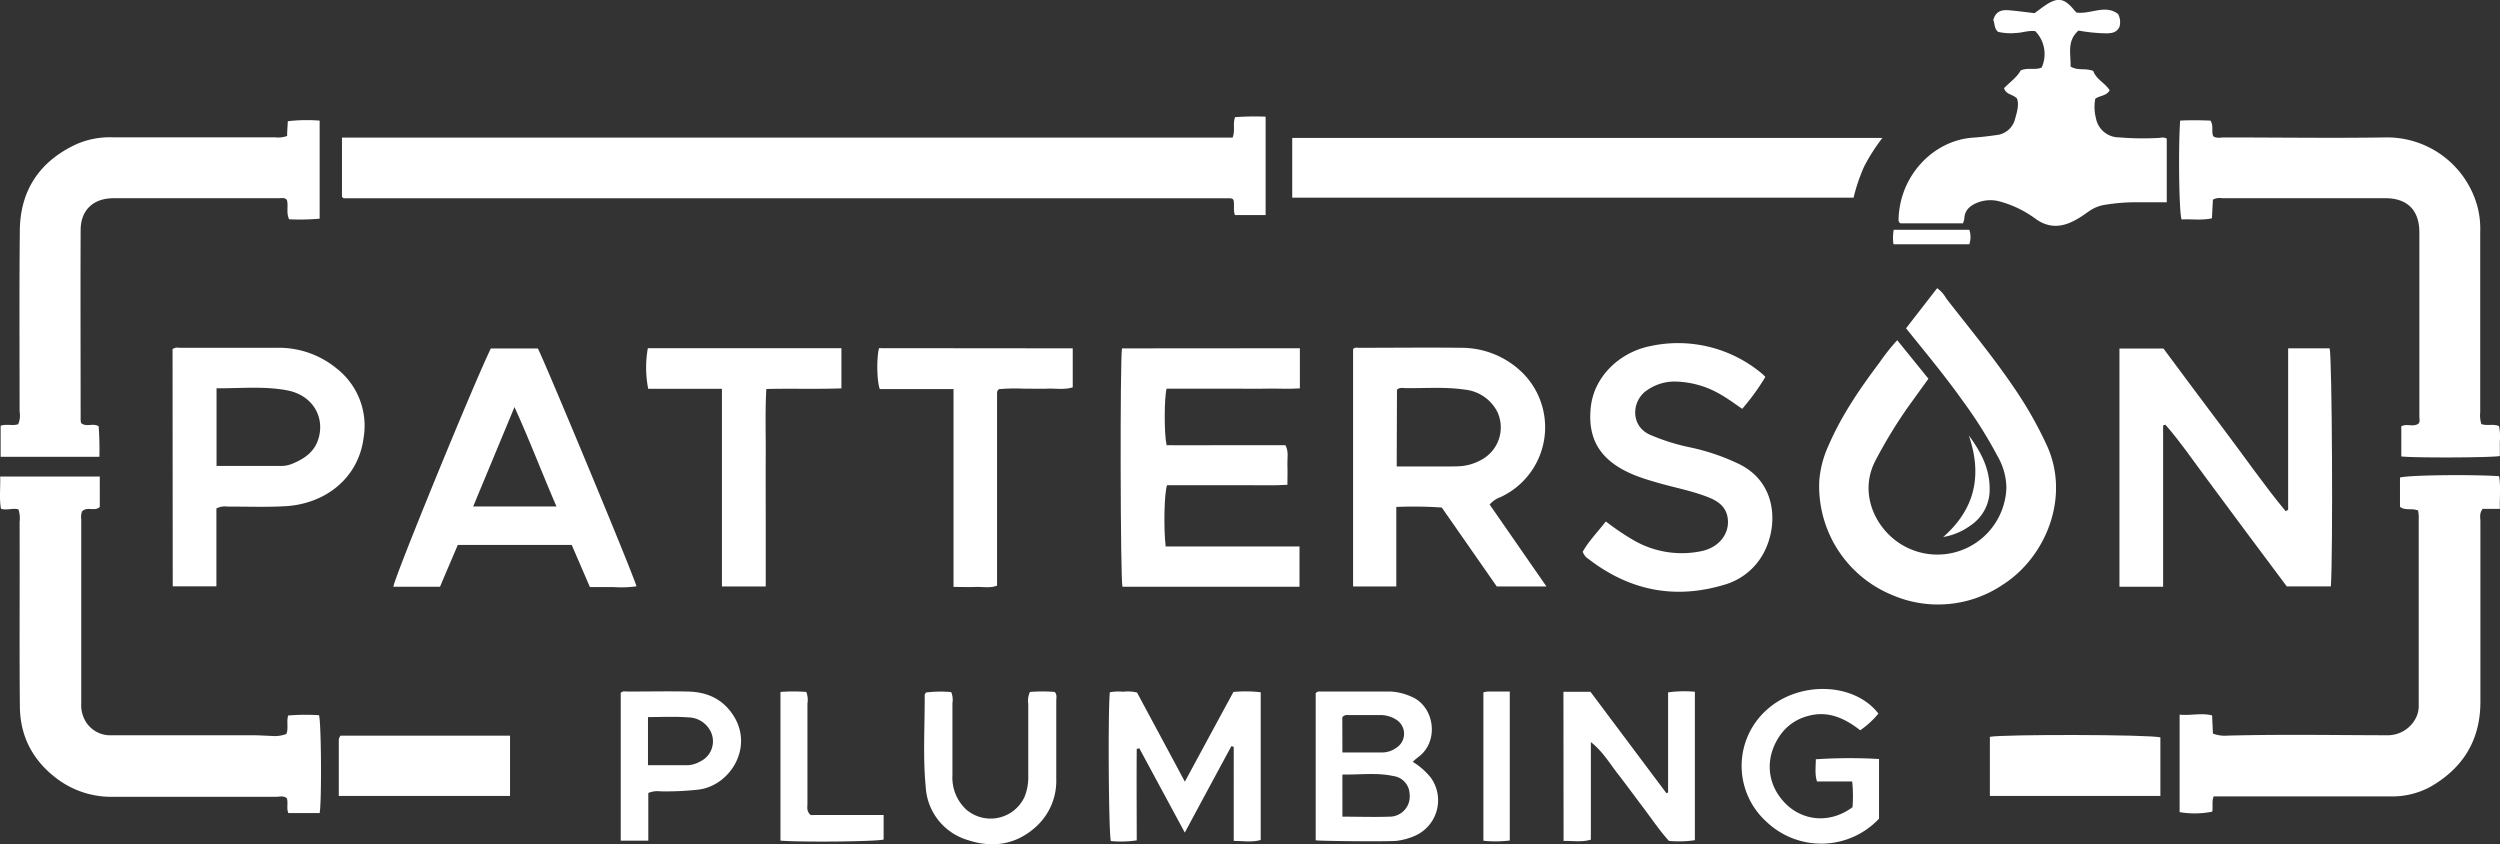
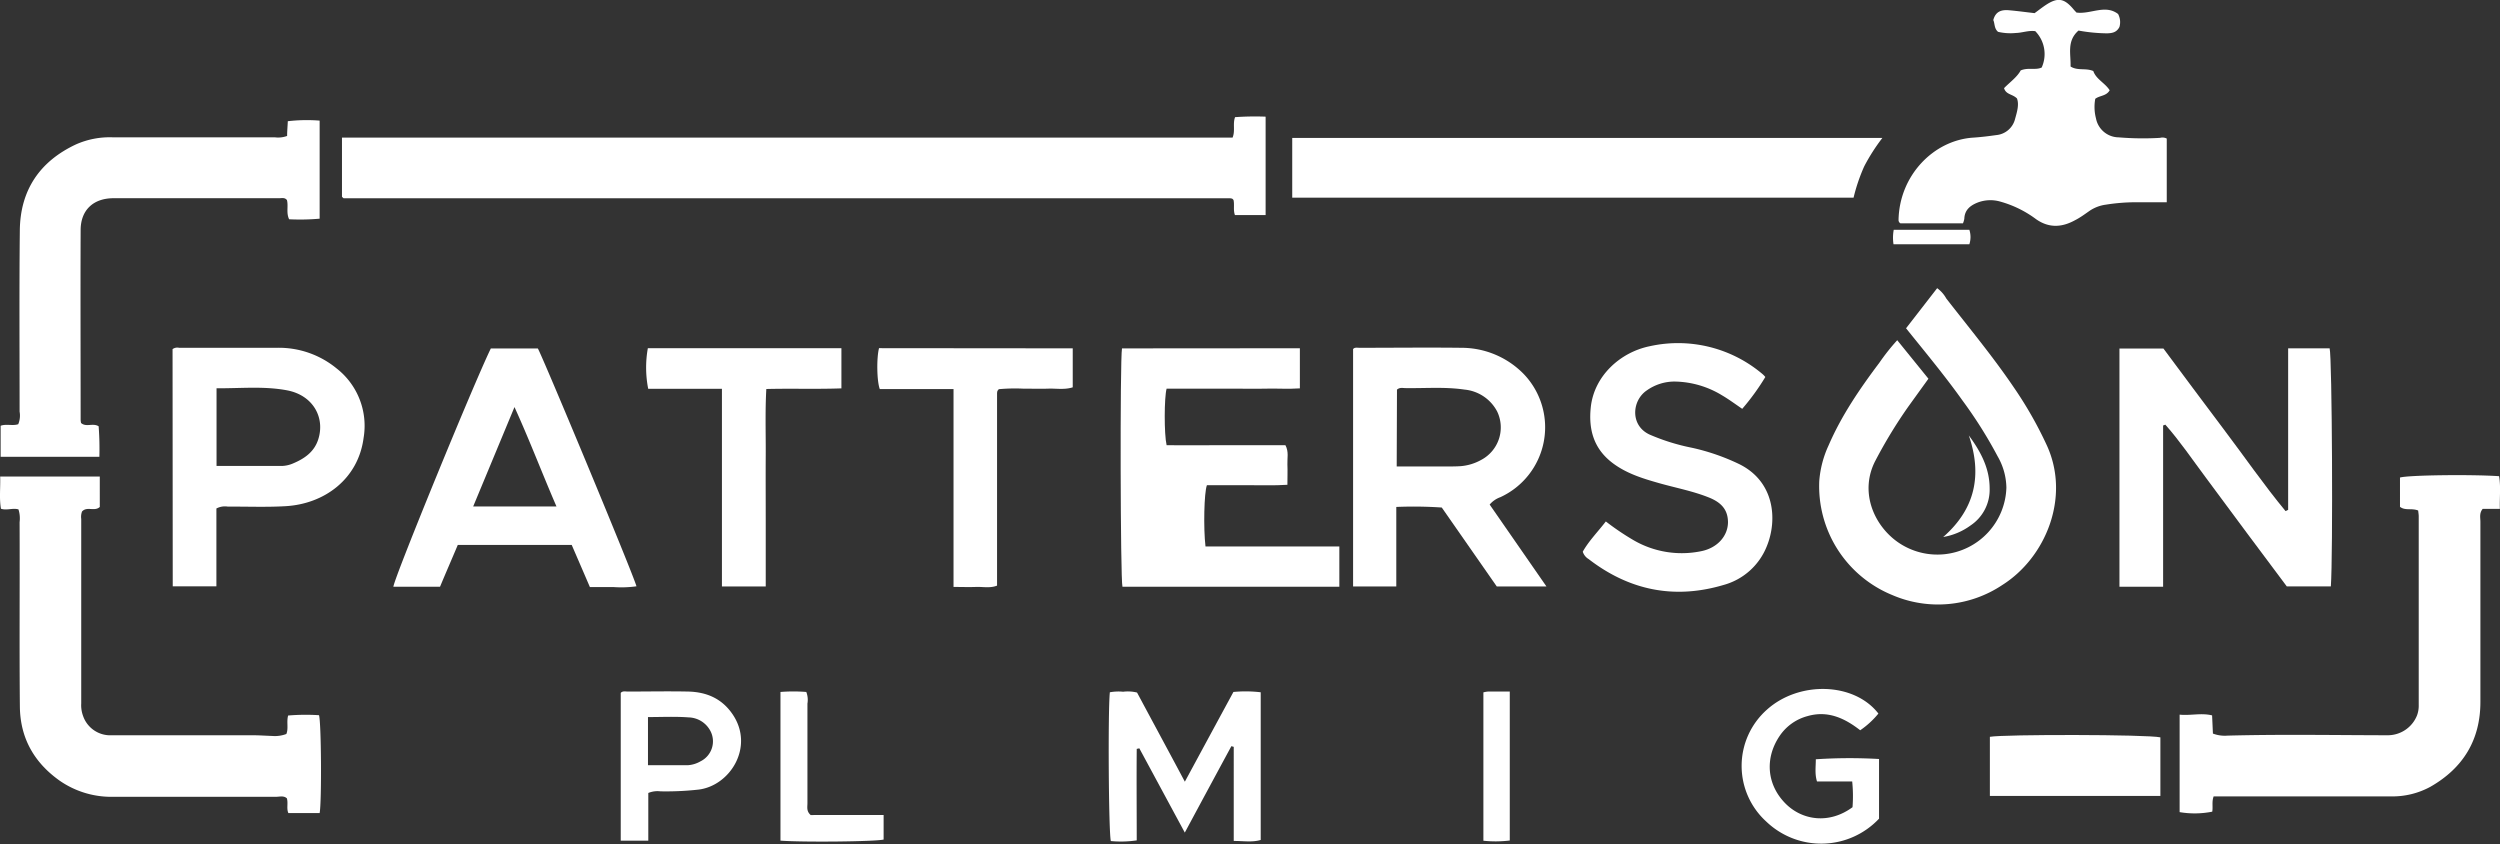
<svg xmlns="http://www.w3.org/2000/svg" viewBox="0 0 549.67 185.59">
  <rect x="0" y="0" width="549.67" height="185.59" fill="#333333" stroke="none" />
  <defs>
    <style>.cls-1{fill:#fff;}</style>
  </defs>
  <g id="Layer_2" data-name="Layer 2">
    <g id="Layer_1-2" data-name="Layer 1">
      <path class="cls-1" d="M75.19,43.26v-13H271c.63-1.5,0-3,.55-4.5a61.83,61.83,0,0,1,6.72-.11V47.28h-6.75c-.41-1.14-.06-2.25-.31-3.31l-.14-.16a.73.73,0,0,0-.18-.14,3.69,3.69,0,0,0-.46-.08H76l-.23,0a.85.85,0,0,1-.23,0A2.56,2.56,0,0,1,75.19,43.26Z" />
      <path class="cls-1" d="M531.68,112.25c-1.41-.59-2.86.09-4-.82V105c1.7-.54,15.64-.72,21.79-.3.4,2.33.09,4.69.17,7.19h-3.78c-.78.95-.5,1.92-.5,2.81q0,19.82,0,39.63c0,8.4-3.84,14.57-11,18.66a17.41,17.41,0,0,1-8.71,2.11c-6.53,0-13,0-19.58,0H486.71c-.45,1.21-.11,2.31-.31,3.36a19.72,19.72,0,0,1-7.17.1V157.13c2.46.24,4.74-.43,7.14.16.06,1.34.12,2.64.18,4a7.39,7.39,0,0,0,3.21.45c11.72-.31,23.45-.1,35.18-.08a6.93,6.93,0,0,0,6.49-4.38,6.15,6.15,0,0,0,.37-2.27q0-20.75,0-41.5C531.8,113.15,531.73,112.77,531.68,112.25Z" />
      <path class="cls-1" d="M21.94,111.46c-1.14,1.08-2.82-.2-3.9,1a3.27,3.27,0,0,0-.18,1.63q0,20.28,0,40.57a6.79,6.79,0,0,0,.4,2.74,6.31,6.31,0,0,0,6.29,4.26c10.34,0,20.68,0,31,0,1.47,0,2.94.11,4.41.16a7.07,7.07,0,0,0,3-.44c.51-1.25,0-2.61.39-4.06a46.62,46.62,0,0,1,6.79-.07c.5,1.53.61,19.05.14,21.51H63.4c-.45-1,0-2.15-.33-3.24-.7-.63-1.59-.33-2.4-.33q-17.85,0-35.68,0a19.94,19.94,0,0,1-11.81-3.5c-5.68-4-8.74-9.43-8.81-16.32-.13-13.52,0-27.05-.06-40.57A6.51,6.51,0,0,0,4.06,112c-1.26-.37-2.5.28-3.85-.14-.4-2.3-.09-4.66-.17-7.08h21.9Z" />
      <path class="cls-1" d="M63.13,29.89c0-1.07.1-2.07.15-3.24a36.22,36.22,0,0,1,7-.13V48.08a48.65,48.65,0,0,1-6.71.13c-.69-1.44-.13-2.88-.48-4.22-.47-.61-1.13-.41-1.72-.41q-18.19,0-36.39,0c-4.48,0-7.24,2.62-7.25,7-.06,13.92,0,27.83,0,41.75a4.71,4.71,0,0,0,.09.67c1.12,1,2.61-.07,3.87.73a66.86,66.86,0,0,1,.16,6.7H.14V93.61c1.27-.46,2.63.08,3.87-.34a4.93,4.93,0,0,0,.3-2.77c0-13.3-.09-26.59.05-39.88.1-8.84,4.4-15.17,12.41-18.9a18.3,18.3,0,0,1,7.94-1.53q17.85,0,35.69,0A5.7,5.7,0,0,0,63.13,29.89Z" />
-       <path class="cls-1" d="M545.56,93.24c1.33.45,2.63-.11,3.9.45a12.07,12.07,0,0,1,.17,3.4c0,1.08,0,2.15,0,3.18-2,.37-19.24.42-21.66.08V93.73c1.21-.67,2.56.23,3.76-.57.41-.44.21-1.09.21-1.68q0-20.19,0-40.36c0-4.9-2.62-7.53-7.47-7.54q-18,0-35.92,0a3.06,3.06,0,0,0-2,.32c-.07,1.25-.14,2.61-.22,4.1-2.28.49-4.5.13-6.68.25-.54-1.76-.73-15.36-.31-21.73,2.24-.13,4.51-.08,6.68,0,.73,1.2.15,2.37.6,3.43.74.54,1.63.27,2.45.27,11.74,0,23.49.17,35.23,0a20.59,20.59,0,0,1,20.42,15.24,19.19,19.19,0,0,1,.6,5.54q0,19.82,0,39.65A6.83,6.83,0,0,0,545.56,93.24Z" />
      <path class="cls-1" d="M284.12,43.46V30.32H413.88a42.18,42.18,0,0,0-4,6.26,39.24,39.24,0,0,0-2.34,6.88Z" />
      <path class="cls-1" d="M419.08,72.18l6.84-8.82a6.94,6.94,0,0,1,2,2.26c5,6.44,10.21,12.71,14.79,19.46A86.29,86.29,0,0,1,450.07,98c5.16,11.38-.3,24.59-9.79,30.6A25.43,25.43,0,0,1,416,130.81a25.85,25.85,0,0,1-16-25.07,22.71,22.71,0,0,1,2.06-7.84c2.86-6.6,6.89-12.48,11.19-18.2a46.78,46.78,0,0,1,3.89-4.9L424,83.27c-1.52,2.11-3,4.16-4.5,6.24a105.81,105.81,0,0,0-7.13,11.72c-3.55,6.73-.51,14.11,4.82,17.91a15.18,15.18,0,0,0,23.95-11.92,14.19,14.19,0,0,0-1.92-6.88,97.36,97.36,0,0,0-7.68-12.21C427.69,82.71,423.42,77.58,419.08,72.18Z" />
      <path class="cls-1" d="M503.09,112.1V76.59h9.12c.55,1.8.76,45.53.27,52.34h-9.69c-2.84-3.8-5.81-7.76-8.77-11.74s-6-8.13-9-12.14-5.68-8-8.93-11.68l-.49.18V129H466V76.63h9.67c4.33,5.8,8.79,11.85,13.32,17.84s8.76,12.14,13.53,17.9Z" />
      <path class="cls-1" d="M447.49,6.85c-1.52-.2-2.86.37-4.26.4A12,12,0,0,1,439.31,7c-.89-.74-.69-1.85-1.05-2.58.53-2.06,2-2.3,3.52-2.16,1.85.16,3.7.42,5.56.63.86-.62,1.65-1.25,2.48-1.8,2.59-1.7,4-1.48,6,.86.24.3.51.57.73.81,3.12.43,6.32-1.86,9.15.32a3.79,3.79,0,0,1,.3,2.84c-.62,1.24-1.66,1.39-2.8,1.41A37,37,0,0,1,457,6.72c-2.64,2.3-1.65,5.18-1.75,7.9,1.56,1,3.32.27,5,1,.61,1.8,2.59,2.63,3.6,4.23-.75,1.31-2.17,1.11-3.17,1.88a9.94,9.94,0,0,0,.16,4.3,5.13,5.13,0,0,0,5,4.17,64.11,64.11,0,0,0,9.09.11,2,2,0,0,1,1.47.16v14c-2.45,0-4.76,0-7.08,0A42.34,42.34,0,0,0,463,45a8.32,8.32,0,0,0-3.66,1.42c-1,.7-2,1.44-3.11,2-2.88,1.59-5.73,1.76-8.55-.22a23.77,23.77,0,0,0-7.9-3.88,7.84,7.84,0,0,0-5,.23c-1.61.65-2.83,1.63-2.89,3.56a4.76,4.76,0,0,1-.3,1H417.85a.84.84,0,0,1-.42-.75c.18-9.79,7.72-17.53,16.41-18.1,1.7-.11,3.4-.32,5.09-.56a4.69,4.69,0,0,0,4.13-3.59c.43-1.53.91-3.12.41-4.46-1-1-2.42-.82-2.84-2.27,1.25-1.29,2.86-2.41,3.66-3.9,1.68-.7,3.24,0,4.61-.63A7.2,7.2,0,0,0,447.49,6.85Z" />
      <path class="cls-1" d="M327.53,110.94l12.48,18H329.09L317,111.59a90.84,90.84,0,0,0-10-.13c0,5.9,0,11.61,0,17.48h-9.5V76.76c.33-.44.91-.29,1.44-.29,7.46,0,14.92-.09,22.38,0a19.13,19.13,0,0,1,13.78,5.85,16.92,16.92,0,0,1-5.23,27A5.49,5.49,0,0,0,327.53,110.94Zm-20.44-8.38h11.19c.93,0,1.86,0,2.79-.06a11.09,11.09,0,0,0,4.63-1.4,8.08,8.08,0,0,0,3.49-10.6A9.06,9.06,0,0,0,322,85.66c-4.32-.64-8.67-.26-13-.33-.59,0-1.24-.2-1.85.34Z" />
-       <path class="cls-1" d="M285.8,76.57v8.82c-2.53.18-5,0-7.44.06s-4.82,0-7.23,0H256.5c-.53,1.9-.57,10,0,12.43,4.32.06,8.72,0,13.12,0s8.69,0,13,0c.79,1.45.38,2.87.44,4.23s0,2.78,0,4.48c-3,.2-5.93.07-8.84.09s-5.91,0-8.86,0H256.6c-.62,1.65-.78,9.44-.31,13.47h29.43V129H246.79c-.45-1.57-.56-49.71-.1-52.4Z" />
+       <path class="cls-1" d="M285.8,76.57v8.82c-2.53.18-5,0-7.44.06s-4.82,0-7.23,0H256.5c-.53,1.9-.57,10,0,12.43,4.32.06,8.72,0,13.12,0s8.69,0,13,0c.79,1.45.38,2.87.44,4.23s0,2.78,0,4.48c-3,.2-5.93.07-8.84.09s-5.91,0-8.86,0c-.62,1.65-.78,9.44-.31,13.47h29.43V129H246.79c-.45-1.57-.56-49.71-.1-52.4Z" />
      <path class="cls-1" d="M100.65,119.82C99.31,123,98,126,96.75,129H86.49c.24-2.12,17.65-44.63,21.43-52.39h10.33c1,1.66,20.94,49.51,21.69,52.3a24,24,0,0,1-5,.17c-1.7,0-3.41,0-5.24,0-1.32-3.08-2.64-6.12-4-9.27Zm3.39-8.47c6.21,0,12.12,0,18.31,0-3.18-7.35-5.87-14.46-9.23-21.85Z" />
      <path class="cls-1" d="M37.94,76.76a1.79,1.79,0,0,1,1.44-.29q10.73,0,21.44,0A20,20,0,0,1,74,81a16,16,0,0,1,5.94,15.3c-1.18,9-8.59,14.54-17.26,15-4.18.24-8.38.06-12.58.09a4,4,0,0,0-2.52.41v17.11h-9.6Zm9.67,25.69c4.9,0,9.62,0,14.35,0a6.68,6.68,0,0,0,2.48-.56c2.49-1.05,4.64-2.51,5.53-5.28,1.52-4.73-1.06-9.61-6.71-10.76-5.11-1-10.33-.44-15.65-.48Z" />
      <path class="cls-1" d="M388.14,82.89a51,51,0,0,1-5.08,7c-1.55-1.06-3-2.13-4.49-3a20.53,20.53,0,0,0-10.38-3,10.55,10.55,0,0,0-6.1,1.94c-3.29,2.21-3.74,7.71.61,9.72a45.66,45.66,0,0,0,9.31,2.9,47.38,47.38,0,0,1,10.3,3.55c7.92,3.84,8.53,12.32,6.15,18.11a14.28,14.28,0,0,1-9.59,8.53c-10.82,3.19-20.7,1.14-29.6-5.73A2.88,2.88,0,0,1,348,121.3c1.32-2.36,3.29-4.34,5.07-6.65a56.75,56.75,0,0,0,6.18,4.17,21.1,21.1,0,0,0,14.83,2.36c3.48-.71,5.79-3.27,5.85-6.29,0-2.61-1.24-4.32-4.18-5.5-3.61-1.45-7.45-2.15-11.17-3.22-3.51-1-7-2.09-10-4.35-4.18-3.15-5.35-7.4-4.81-12.35.76-6.82,6.45-12,12.92-13.34a28.74,28.74,0,0,1,24.88,6.16A5.13,5.13,0,0,1,388.14,82.89Z" />
      <path class="cls-1" d="M185,76.56v8.83c-5.48.2-10.88,0-16.51.14-.28,5-.1,9.81-.13,14.6s0,9.49,0,14.23v14.58h-9.63V85.49H142.52a24.14,24.14,0,0,1-.08-8.93Z" />
      <path class="cls-1" d="M235.86,76.59v8.57c-1.82.58-3.61.23-5.36.29s-3.74,0-5.6,0a38.9,38.9,0,0,0-5.3.12l-.19.23a1.06,1.06,0,0,0-.12.2,2.32,2.32,0,0,0-.07.46v42.3c-1.55.61-3.1.23-4.62.29s-3.1,0-4.95,0V85.55H193.44c-.66-1.75-.73-6.85-.17-9Z" />
      <path class="cls-1" d="M250,152.27c3.51,6.56,7,13,10.51,19.6,3.67-6.79,7.17-13.26,10.68-19.73a28.19,28.19,0,0,1,6,.07v32.47c-1.89.56-3.8.21-5.93.22V164.21l-.52-.15c-3.34,6.17-6.67,12.35-10.24,19l-10-18.53-.57.13c-.06,6.67,0,13.35,0,20.11a23.38,23.38,0,0,1-5.69.15c-.48-1.67-.66-28.44-.22-32.71a10.52,10.52,0,0,1,2.92-.12A8.4,8.4,0,0,1,250,152.27Z" />
-       <path class="cls-1" d="M310.62,167.51a14.92,14.92,0,0,1,4,3.51,8.53,8.53,0,0,1-3.51,12.74,14.23,14.23,0,0,1-4,1.11c-1.29.19-16.17.08-17.83-.11V152.41a1.05,1.05,0,0,1,.93-.37c5.12,0,10.24,0,15.37,0a12.55,12.55,0,0,1,4.7,1.12c5.15,2.07,6.33,10,1.37,13.43A12.56,12.56,0,0,0,310.62,167.51Zm-15.47,12.05c3.58,0,7,.12,10.39,0a4.43,4.43,0,0,0,4.39-4.94,4.11,4.11,0,0,0-3.61-4c-3.65-.79-7.35-.25-11.17-.33Zm0-14.12c3.1,0,6,0,8.82,0a5.29,5.29,0,0,0,3-1,3.65,3.65,0,0,0,0-6.22,6.47,6.47,0,0,0-3.74-1h-6.5c-.52,0-1.1-.13-1.6.49Z" />
-       <path class="cls-1" d="M343.75,152.1h5.94l16.71,22.31.36-.18v-22a26.39,26.39,0,0,1,5.89-.14v32.64a23.17,23.17,0,0,1-5.71.15c-2.11-2.33-3.83-4.92-5.7-7.39s-3.6-4.86-5.46-7.25-3.43-5.07-6-7.08v21.45c-2.06.61-4,.23-6,.29Z" />
      <path class="cls-1" d="M475,162.12V175H437.51v-13C440.67,161.44,472.09,161.47,475,162.12Z" />
      <path class="cls-1" d="M413,156.89a18.85,18.85,0,0,1-4,3.67c-3.42-2.66-7.13-4.4-11.59-3.11a10.71,10.71,0,0,0-6,4.18c-3.45,4.94-3,10.87,1.19,15.07,3.75,3.74,9.65,4.51,14.71.78a31.71,31.71,0,0,0-.07-5.66H399.5c-.52-1.68-.26-3.2-.26-4.88a113.06,113.06,0,0,1,13.9-.06V180a17.46,17.46,0,0,1-24.79.64,16.53,16.53,0,0,1,.12-24.59C395.55,149.66,407.68,150,413,156.89Z" />
-       <path class="cls-1" d="M74.49,175c0-4.27,0-8.34,0-12.42a2.07,2.07,0,0,1,.38-.83h37.27V175Z" />
-       <path class="cls-1" d="M226.45,152.14a33.22,33.22,0,0,1,5.46,0c.55.67.33,1.31.33,1.91,0,5.75,0,11.5,0,17.25a13.61,13.61,0,0,1-4.4,10.42c-4.36,4-9.54,4.79-15,3a12.93,12.93,0,0,1-9.3-11.67c-.65-6.73-.19-13.5-.23-20.25,0-.13.13-.27.27-.54a25.82,25.82,0,0,1,5.56-.09,4.42,4.42,0,0,1,.27,2.42c0,5.28,0,10.56,0,15.85a9.59,9.59,0,0,0,3,7.52,8.21,8.21,0,0,0,12.88-2.82,11.43,11.43,0,0,0,.79-4.56q0-7.92,0-15.85A4.56,4.56,0,0,1,226.45,152.14Z" />
      <path class="cls-1" d="M142.54,174.35v10.49h-6.06v-32.5c.45-.47,1-.29,1.55-.29,4.42,0,8.85-.09,13.27,0,4,.1,7.37,1.49,9.74,4.95,4.92,7.16-.51,15.79-7.48,16.61a64.82,64.82,0,0,1-8.36.38A5.29,5.29,0,0,0,142.54,174.35Zm-.07-16.69v10.59c3,0,5.84,0,8.7,0a6.35,6.35,0,0,0,2.87-.87,4.9,4.9,0,0,0,2.21-6.56,5.58,5.58,0,0,0-4.89-3.09C148.44,157.51,145.5,157.66,142.47,157.66Z" />
      <path class="cls-1" d="M194.28,179.19v5.4c-1.76.45-17.73.62-22.68.24V152.14a35.9,35.9,0,0,1,5.68,0,4.87,4.87,0,0,1,.25,2.57c0,7.31,0,14.61,0,21.91,0,.83-.25,1.74.71,2.58Z" />
      <path class="cls-1" d="M326.15,152.23a5.77,5.77,0,0,1,1-.18c1.54,0,3.09,0,4.8,0v32.75a25.46,25.46,0,0,1-5.8.05Z" />
      <path class="cls-1" d="M432.88,95.74c2.6,3.52,4.59,7.22,4.58,11.69a9.44,9.44,0,0,1-4.21,8.11,14.15,14.15,0,0,1-6,2.53C434.3,111.9,435.86,104.43,432.88,95.74Z" />
      <path class="cls-1" d="M416.32,53.7a9.57,9.57,0,0,1,.05-3.17H433a5.13,5.13,0,0,1,0,3.17Z" />
    </g>
  </g>
</svg>